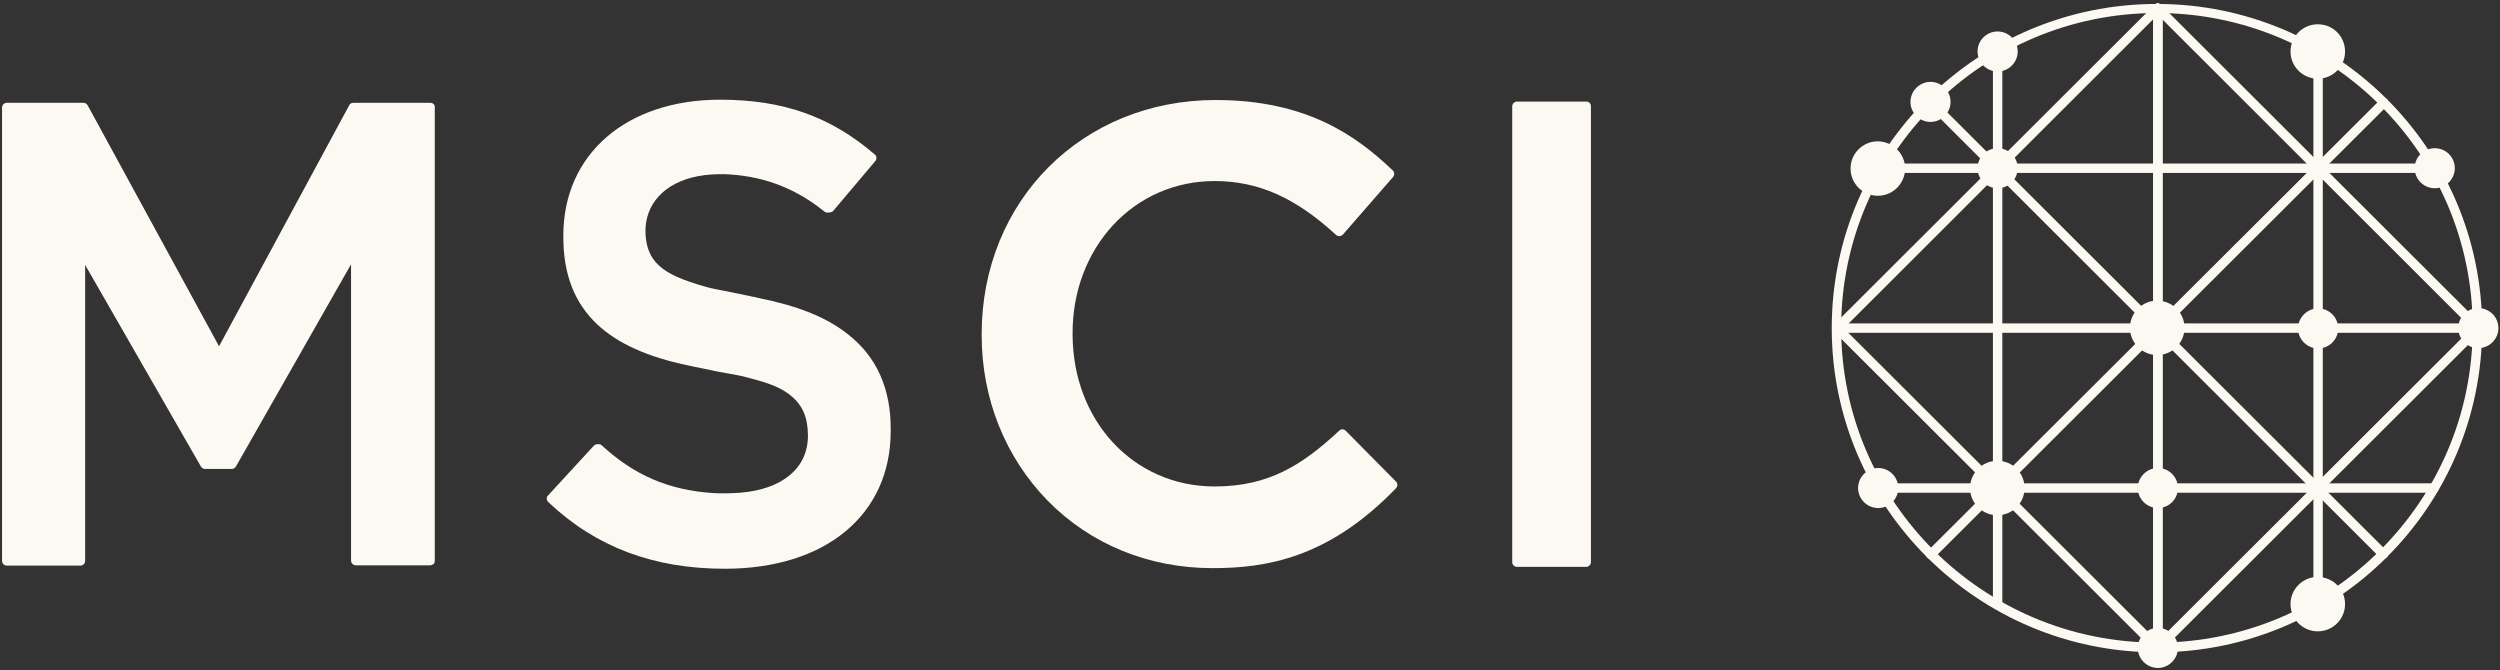
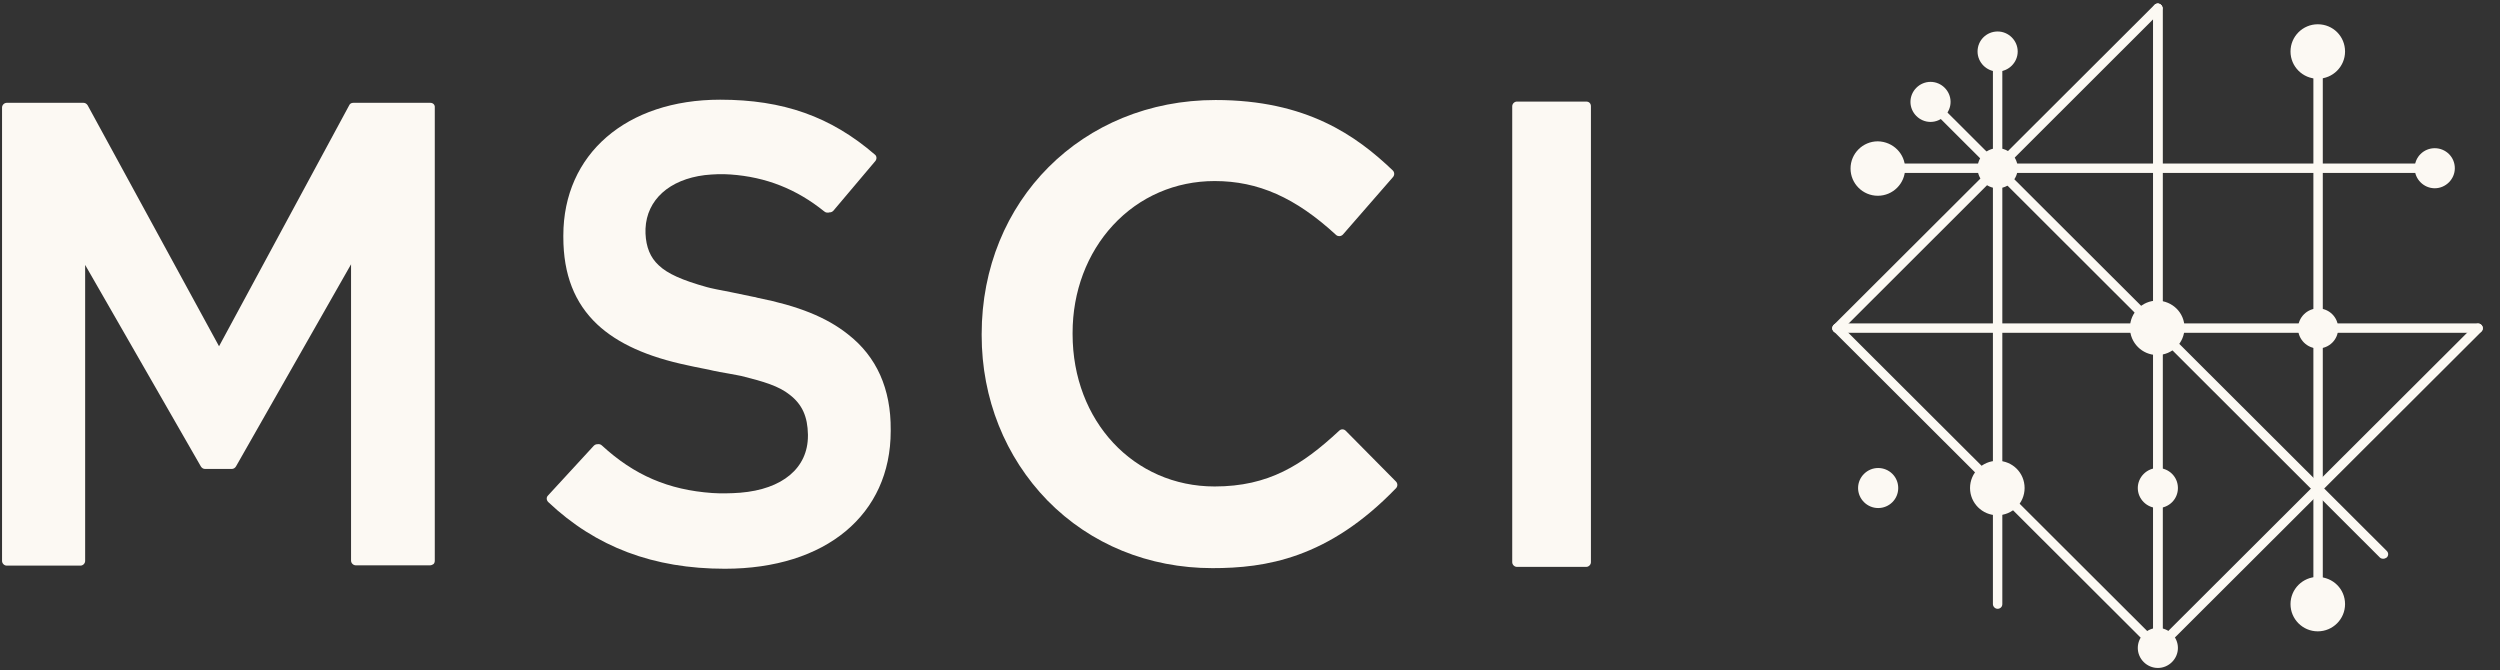
<svg xmlns="http://www.w3.org/2000/svg" width="138" height="37" viewBox="0 0 138 37" fill="none">
  <rect x="0" y="0" width="138" height="37" fill="#333333" stroke="none" />
  <g clip-path="url(#clip0_1_2853)">
    <path d="M131.559 30.843C131.489 30.843 131.42 30.826 131.368 30.774L106.374 5.814C106.27 5.71 106.27 5.555 106.374 5.451C106.478 5.348 106.633 5.348 106.737 5.451L131.749 30.411C131.853 30.515 131.853 30.67 131.749 30.774C131.697 30.808 131.628 30.843 131.559 30.843Z" fill="#FCF9F3" />
-     <path d="M106.582 30.86C106.513 30.86 106.443 30.843 106.391 30.791C106.288 30.687 106.288 30.532 106.391 30.428L131.403 5.486C131.507 5.382 131.663 5.382 131.767 5.486C131.871 5.59 131.871 5.745 131.767 5.849L106.772 30.791C106.72 30.843 106.651 30.86 106.582 30.86Z" fill="#FCF9F3" />
    <path d="M119.114 36.025C118.976 36.025 118.854 35.904 118.854 35.766V0.459C118.854 0.321 118.976 0.2 119.114 0.2C119.252 0.2 119.374 0.321 119.374 0.459V35.766C119.374 35.904 119.252 36.025 119.114 36.025Z" fill="#FCF9F3" />
    <path d="M136.804 18.372H101.407C101.269 18.372 101.147 18.251 101.147 18.113C101.147 17.974 101.269 17.853 101.407 17.853H136.787C136.926 17.853 137.047 17.974 137.047 18.113C137.047 18.251 136.943 18.372 136.804 18.372Z" fill="#FCF9F3" />
    <path d="M134.399 9.545H103.675C103.536 9.545 103.415 9.424 103.415 9.286C103.415 9.148 103.536 9.027 103.675 9.027H134.399C134.537 9.027 134.658 9.148 134.658 9.286C134.658 9.424 134.537 9.545 134.399 9.545Z" fill="#FCF9F3" />
-     <path d="M134.364 27.198H103.675C103.536 27.198 103.415 27.077 103.415 26.939C103.415 26.801 103.536 26.68 103.675 26.68H134.364C134.502 26.68 134.624 26.801 134.624 26.939C134.624 27.077 134.52 27.198 134.364 27.198Z" fill="#FCF9F3" />
    <path d="M119.114 36.025C118.976 36.025 118.854 35.904 118.854 35.766V0.459C118.854 0.321 118.976 0.2 119.114 0.2C119.252 0.2 119.374 0.321 119.374 0.459V35.766C119.374 35.904 119.252 36.025 119.114 36.025Z" fill="#FCF9F3" />
    <path d="M110.268 33.606C110.13 33.606 110.009 33.486 110.009 33.347V2.791C110.009 2.653 110.13 2.532 110.268 2.532C110.407 2.532 110.528 2.653 110.528 2.791V33.347C110.528 33.503 110.407 33.606 110.268 33.606Z" fill="#FCF9F3" />
    <path d="M127.959 33.606C127.82 33.606 127.699 33.486 127.699 33.347V2.843C127.699 2.705 127.82 2.584 127.959 2.584C128.097 2.584 128.218 2.705 128.218 2.843V33.347C128.218 33.503 128.097 33.606 127.959 33.606Z" fill="#FCF9F3" />
-     <path d="M136.804 18.372C136.735 18.372 136.665 18.354 136.613 18.302L118.923 0.632C118.82 0.529 118.82 0.373 118.923 0.269C119.027 0.166 119.183 0.166 119.287 0.269L136.977 17.922C137.081 18.026 137.081 18.182 136.977 18.285C136.925 18.337 136.873 18.372 136.804 18.372Z" fill="#FCF9F3" />
    <path d="M119.114 36.025C119.044 36.025 118.975 36.007 118.923 35.956L101.233 18.302C101.129 18.199 101.129 18.043 101.233 17.94C101.337 17.836 101.493 17.836 101.597 17.94L119.287 35.593C119.391 35.697 119.391 35.852 119.287 35.956C119.235 36.007 119.166 36.025 119.114 36.025Z" fill="#FCF9F3" />
    <path d="M119.114 36.025C119.045 36.025 118.975 36.007 118.923 35.956C118.82 35.852 118.82 35.697 118.923 35.593L136.613 17.94C136.717 17.836 136.873 17.836 136.977 17.94C137.081 18.043 137.081 18.199 136.977 18.302L119.287 35.956C119.235 36.007 119.166 36.025 119.114 36.025Z" fill="#FCF9F3" />
    <path d="M101.407 18.372C101.338 18.372 101.268 18.354 101.217 18.303C101.113 18.199 101.113 18.044 101.217 17.94L118.924 0.27C119.028 0.166 119.184 0.166 119.287 0.27C119.391 0.373 119.391 0.529 119.287 0.632L101.597 18.303C101.545 18.337 101.476 18.372 101.407 18.372Z" fill="#FCF9F3" />
-     <path d="M119.062 36.007C109.161 36.007 101.112 27.975 101.112 18.113C101.112 8.232 109.161 0.218 119.062 0.218C128.963 0.218 137.012 8.25 137.012 18.113C137.012 27.975 128.963 36.007 119.062 36.007ZM119.062 0.719C109.455 0.719 101.632 8.526 101.632 18.095C101.632 27.682 109.455 35.472 119.062 35.472C128.669 35.472 136.492 27.682 136.492 18.095C136.492 8.509 128.669 0.719 119.062 0.719Z" fill="#FCF9F3" />
    <path d="M120.585 18.095C120.585 18.924 119.91 19.598 119.079 19.598C118.248 19.598 117.573 18.924 117.573 18.095C117.573 17.266 118.248 16.593 119.079 16.593C119.927 16.61 120.585 17.266 120.585 18.095Z" fill="#FCF9F3" />
    <path d="M120.221 26.939C120.221 27.561 119.719 28.044 119.114 28.044C118.508 28.044 118.006 27.544 118.006 26.939C118.006 26.334 118.508 25.834 119.114 25.834C119.719 25.834 120.221 26.317 120.221 26.939Z" fill="#FCF9F3" />
    <path d="M111.377 9.286C111.377 9.891 110.875 10.392 110.269 10.392C109.663 10.392 109.161 9.891 109.161 9.286C109.161 8.664 109.663 8.181 110.269 8.181C110.875 8.181 111.377 8.664 111.377 9.286Z" fill="#FCF9F3" />
    <path d="M111.758 26.939C111.758 27.768 111.083 28.442 110.252 28.442C109.421 28.442 108.746 27.768 108.746 26.939C108.746 26.11 109.421 25.436 110.252 25.436C111.1 25.436 111.758 26.11 111.758 26.939Z" fill="#FCF9F3" />
-     <path d="M137.912 18.113C137.912 18.717 137.41 19.218 136.804 19.218C136.198 19.218 135.696 18.717 135.696 18.113C135.696 17.491 136.198 17.007 136.804 17.007C137.41 17.007 137.912 17.491 137.912 18.113Z" fill="#FCF9F3" />
    <path d="M120.221 35.766C120.221 36.37 119.719 36.871 119.114 36.871C118.508 36.871 118.006 36.37 118.006 35.766C118.006 35.161 118.508 34.66 119.114 34.66C119.719 34.66 120.221 35.161 120.221 35.766Z" fill="#FCF9F3" />
    <path d="M129.447 33.347C129.447 34.176 128.772 34.85 127.941 34.85C127.111 34.85 126.436 34.176 126.436 33.347C126.436 32.518 127.111 31.845 127.941 31.845C128.79 31.862 129.447 32.518 129.447 33.347Z" fill="#FCF9F3" />
    <path d="M104.782 26.939C104.782 27.561 104.28 28.044 103.674 28.044C103.068 28.044 102.566 27.544 102.566 26.939C102.566 26.334 103.068 25.834 103.674 25.834C104.28 25.834 104.782 26.317 104.782 26.939Z" fill="#FCF9F3" />
    <path d="M129.447 2.843C129.447 3.672 128.772 4.346 127.941 4.346C127.111 4.346 126.436 3.672 126.436 2.843C126.436 2.014 127.111 1.34 127.941 1.34C128.79 1.34 129.447 2.014 129.447 2.843Z" fill="#FCF9F3" />
    <path d="M105.162 9.303C105.162 10.132 104.487 10.806 103.656 10.806C102.825 10.806 102.15 10.132 102.15 9.303C102.15 8.474 102.825 7.801 103.656 7.801C104.504 7.818 105.162 8.491 105.162 9.303Z" fill="#FCF9F3" />
    <path d="M135.506 9.286C135.506 9.891 135.004 10.392 134.398 10.392C133.792 10.392 133.29 9.891 133.29 9.286C133.29 8.664 133.792 8.181 134.398 8.181C135.004 8.181 135.506 8.664 135.506 9.286Z" fill="#FCF9F3" />
    <path d="M129.067 18.13C129.067 18.752 128.565 19.235 127.959 19.235C127.354 19.235 126.852 18.734 126.852 18.13C126.852 17.525 127.354 17.024 127.959 17.024C128.565 17.024 129.067 17.508 129.067 18.13Z" fill="#FCF9F3" />
    <path d="M107.672 5.624C107.672 6.229 107.171 6.73 106.565 6.73C105.959 6.73 105.457 6.229 105.457 5.624C105.457 5.02 105.959 4.519 106.565 4.519C107.171 4.519 107.672 5.02 107.672 5.624Z" fill="#FCF9F3" />
    <path d="M23.758 5.676H19.5C19.396 5.676 19.309 5.728 19.275 5.814L12.091 19.114L4.839 5.814C4.787 5.728 4.7 5.676 4.614 5.676H0.373C0.234 5.676 0.113 5.797 0.113 5.935V30.964C0.113 31.102 0.234 31.223 0.373 31.223H4.441C4.579 31.223 4.7 31.102 4.7 30.964V14.623L11.087 25.747C11.139 25.834 11.226 25.885 11.312 25.885H12.801C12.887 25.885 12.974 25.834 13.026 25.747L19.378 14.589V30.946C19.378 31.084 19.5 31.206 19.638 31.206H23.74C23.81 31.206 23.879 31.171 23.931 31.136C23.983 31.084 24 31.015 24 30.946V5.935C24.017 5.78 23.896 5.676 23.758 5.676Z" fill="#FCF9F3" />
    <path d="M87.56 5.607H83.734C83.596 5.607 83.475 5.728 83.475 5.866V31.033C83.475 31.171 83.596 31.292 83.734 31.292H87.56C87.698 31.292 87.819 31.171 87.819 31.033V5.866C87.819 5.71 87.715 5.607 87.56 5.607Z" fill="#FCF9F3" />
    <path d="M77.053 26.576L74.284 23.778C74.18 23.674 74.024 23.674 73.92 23.778C71.877 25.678 70.025 26.853 67.048 26.853C62.583 26.853 59.207 23.243 59.207 18.441V18.372C59.207 16.092 60.003 13.984 61.44 12.43C62.894 10.858 64.885 9.994 67.048 9.994C69.454 9.994 71.514 10.91 73.747 12.965C73.799 13.017 73.868 13.034 73.937 13.034C74.007 13.034 74.076 13 74.128 12.948L76.897 9.77C76.984 9.666 76.984 9.511 76.88 9.407C74.872 7.49 72.12 5.521 67.1 5.521C59.744 5.521 54.188 11.082 54.188 18.441V18.51C54.188 21.999 55.486 25.229 57.822 27.63C60.194 30.048 63.413 31.361 66.927 31.361C69.835 31.361 73.314 30.843 77.07 26.939C77.157 26.835 77.157 26.68 77.053 26.576Z" fill="#FCF9F3" />
    <path d="M46.813 18.458C45.619 17.508 44.061 16.886 41.811 16.437C41.794 16.437 41.742 16.42 41.69 16.402C41.655 16.402 41.62 16.385 41.586 16.385C41.361 16.333 40.859 16.23 40.34 16.126C39.786 16.023 39.197 15.902 39.024 15.85C37.657 15.47 36.843 15.107 36.358 14.641C35.891 14.209 35.666 13.639 35.632 12.896V12.827C35.632 12.758 35.632 12.689 35.632 12.62C35.701 11.031 36.947 9.908 38.903 9.666C39.388 9.614 39.855 9.597 40.322 9.631C42.296 9.77 43.975 10.443 45.498 11.67C45.567 11.739 45.706 11.756 45.792 11.722H45.809C45.879 11.722 45.948 11.687 46 11.635L48.319 8.889C48.406 8.785 48.406 8.612 48.285 8.526C45.861 6.436 43.23 5.503 39.751 5.503C34.576 5.503 31.096 8.509 31.096 13V13.086C31.096 15.159 31.72 16.731 32.966 17.905C34.091 18.959 35.735 19.702 37.968 20.168C38.107 20.203 38.453 20.272 38.799 20.341C39.041 20.393 39.267 20.427 39.37 20.462C39.526 20.496 39.872 20.565 40.201 20.617C40.513 20.669 40.824 20.738 40.928 20.755C42.174 21.066 42.988 21.308 43.594 21.792C44.286 22.327 44.58 23.001 44.598 23.985V24.055C44.598 25.834 43.196 27.008 40.859 27.198C40.599 27.215 40.322 27.233 40.045 27.233C39.803 27.233 39.561 27.233 39.318 27.215C36.895 27.043 35.008 26.231 33.225 24.59C33.156 24.521 33.053 24.504 32.983 24.521H32.966C32.897 24.521 32.827 24.555 32.776 24.607L30.248 27.354C30.145 27.457 30.162 27.613 30.266 27.716C32.897 30.204 36.082 31.395 40.011 31.395C45.584 31.395 49.167 28.407 49.167 23.795V23.726C49.185 21.463 48.388 19.684 46.813 18.458Z" fill="#FCF9F3" />
    <path d="M111.377 2.843C111.377 3.448 110.875 3.949 110.269 3.949C109.663 3.949 109.161 3.448 109.161 2.843C109.161 2.221 109.663 1.738 110.269 1.738C110.875 1.738 111.377 2.239 111.377 2.843Z" fill="#FCF9F3" />
  </g>
  <defs>
    <clipPath id="clip0_1_2853">
      <rect width="138" height="37" fill="white" />
    </clipPath>
  </defs>
</svg>